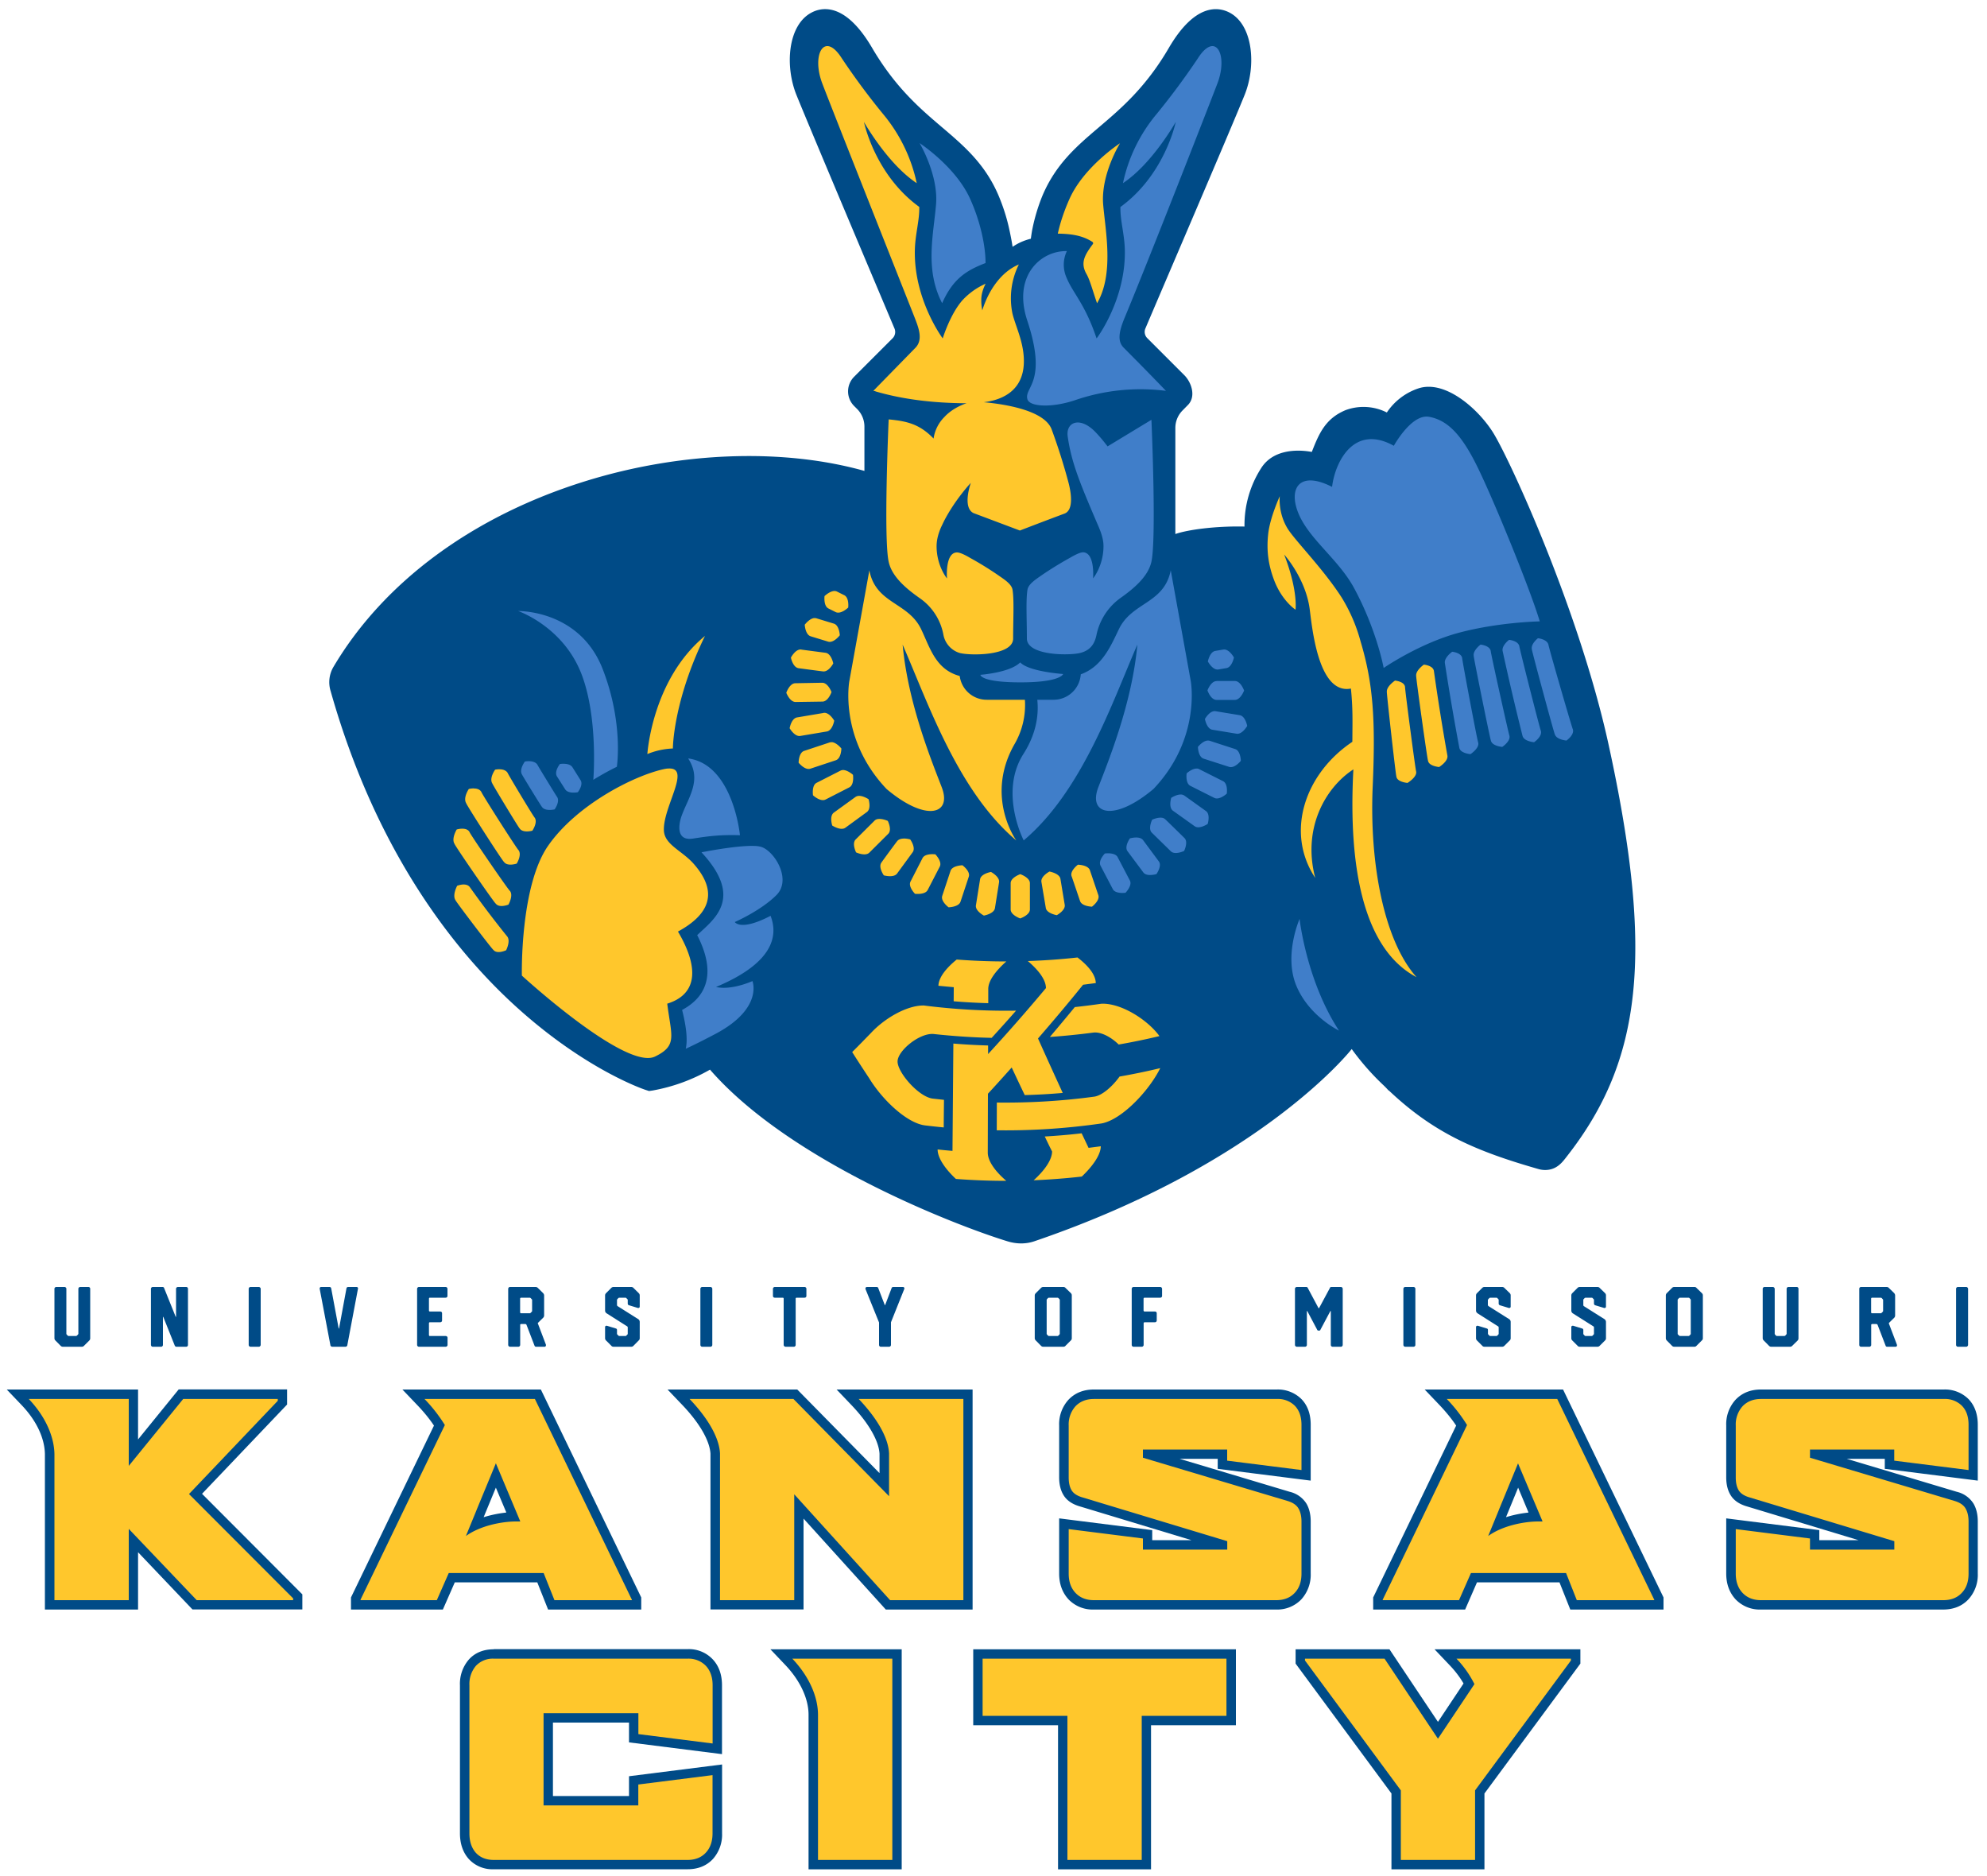
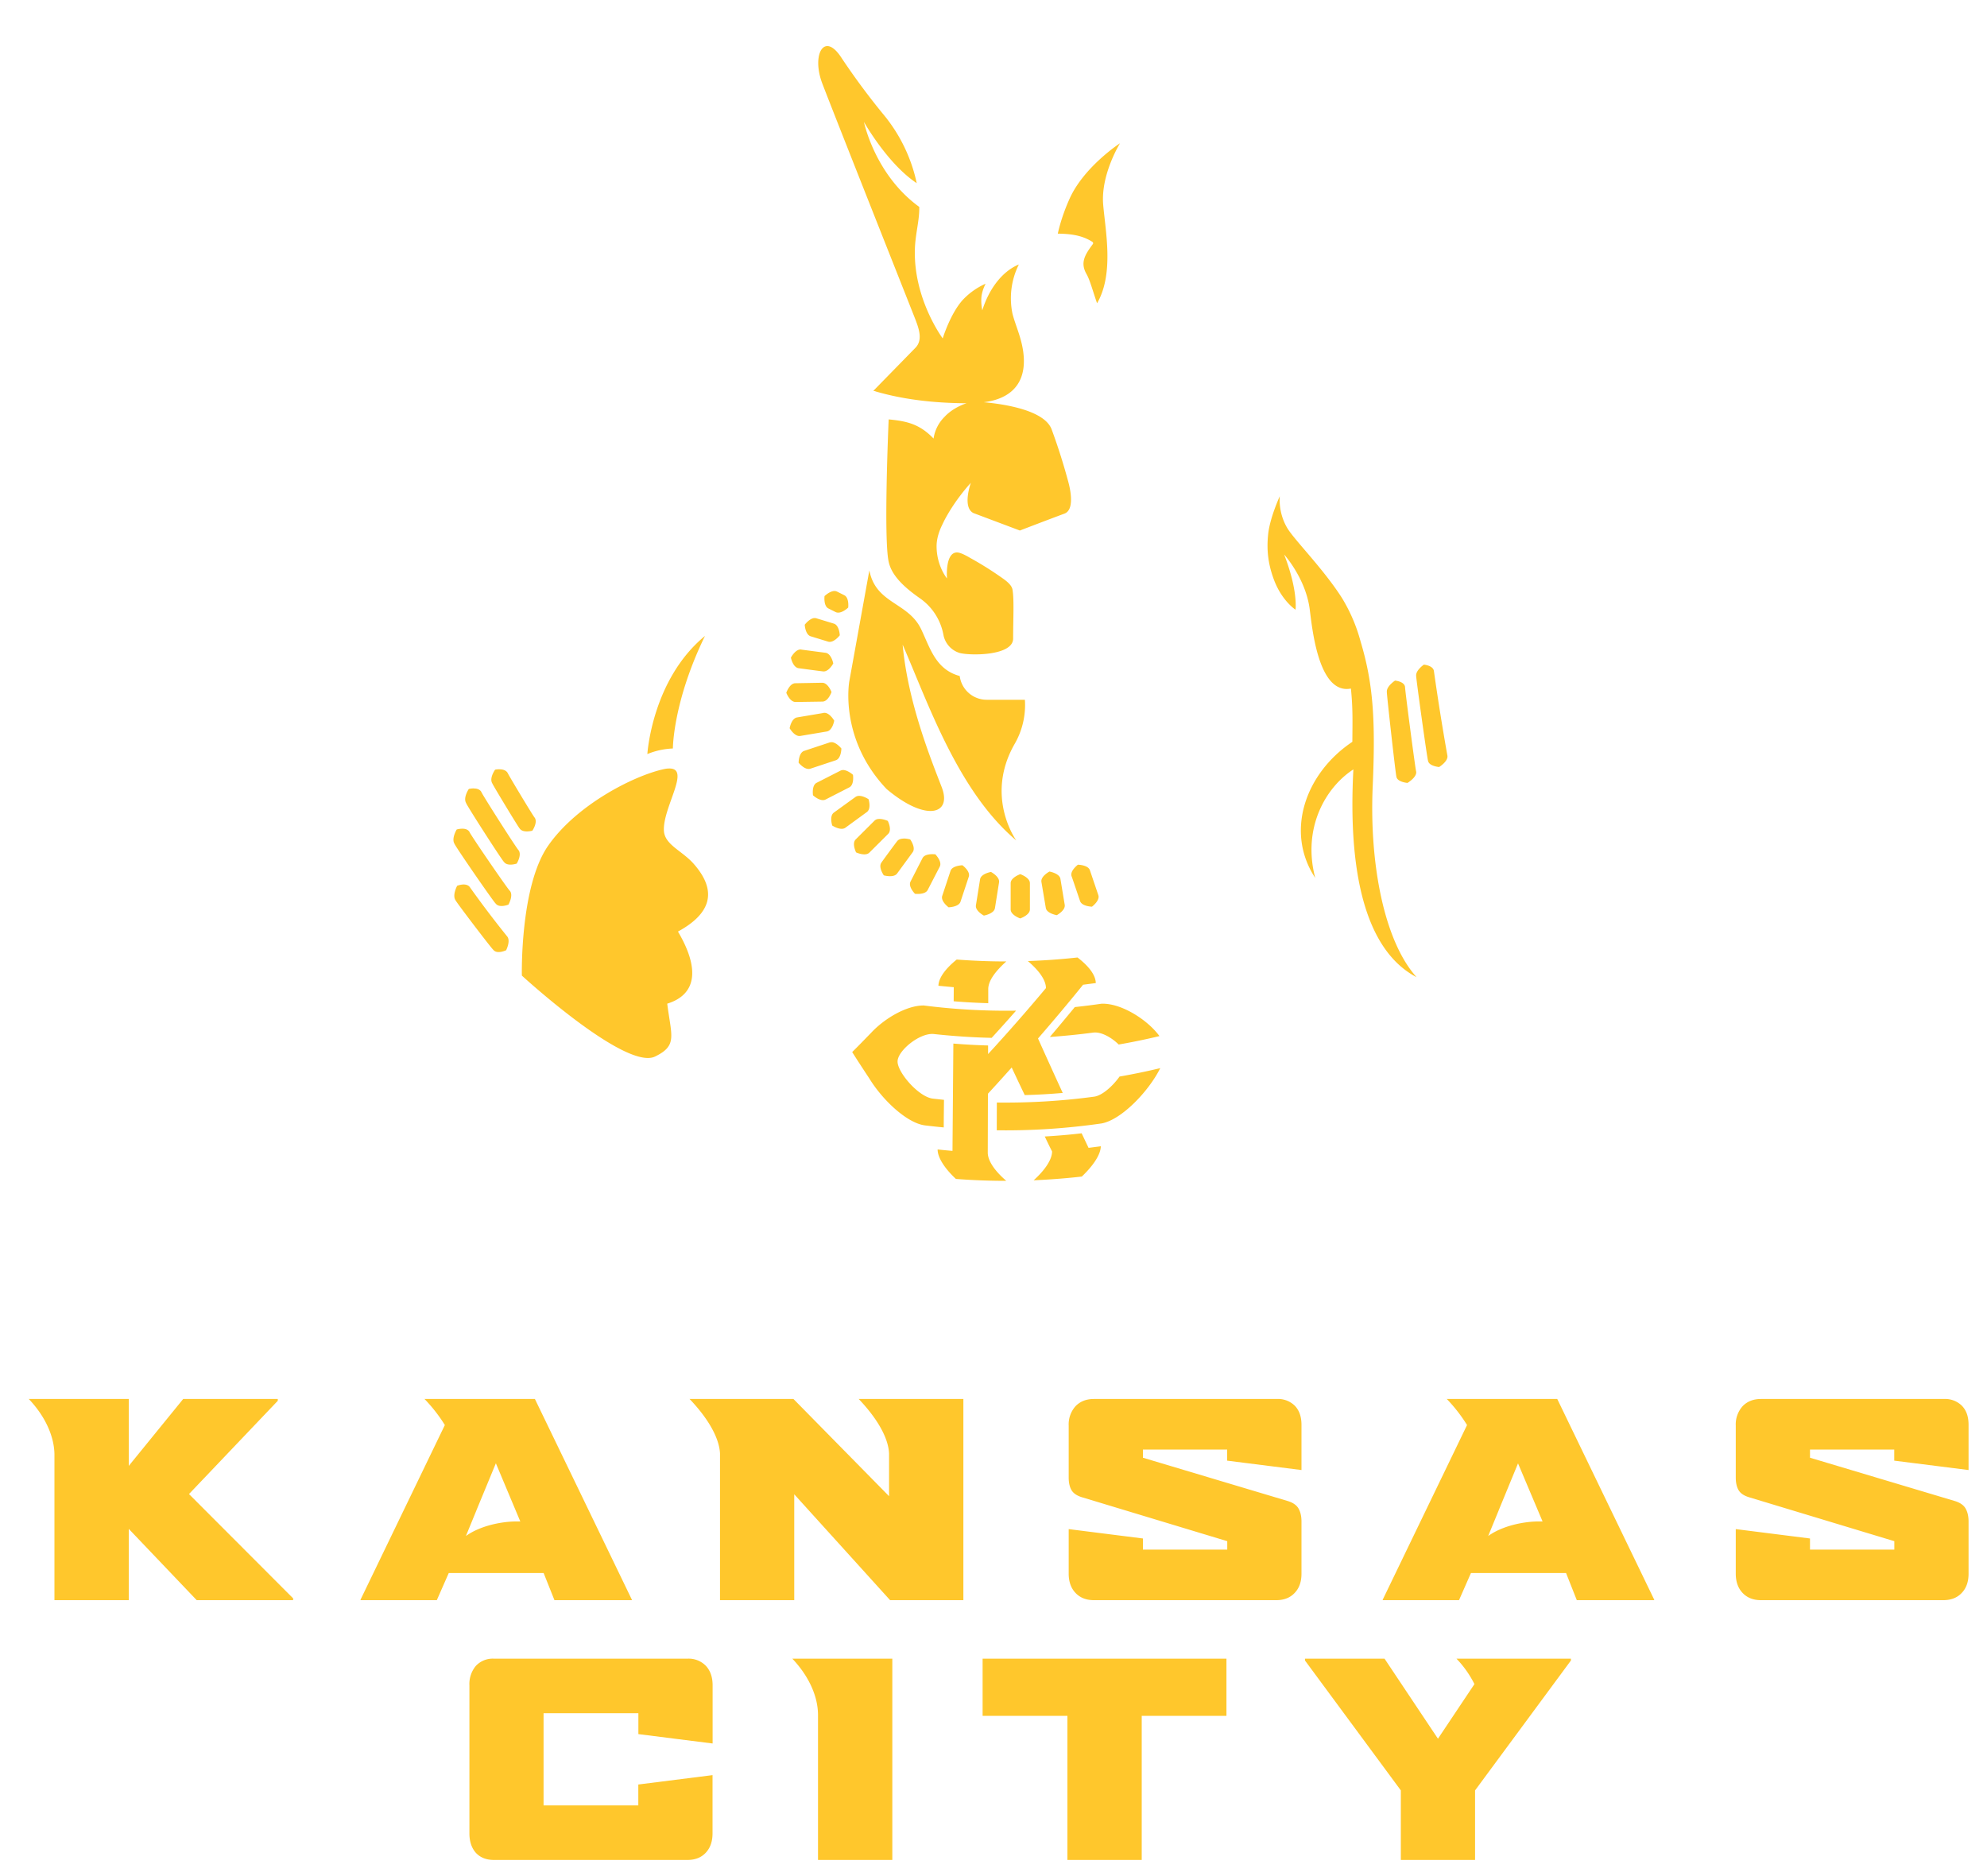
<svg xmlns="http://www.w3.org/2000/svg" width="250" height="236.01">
-   <path fill="#004b87" d="M103.92 1.15c-.7-.02-1.3.17-1.73.39-3.05 1.5-3.49 6.7-1.97 10.44 1.73 4.27 10.59 25.24 12.32 29.34.18.42.09.91-.24 1.24l-4.83 4.83a2.6 2.6 0 000 3.69l.37.37c.59.59.92 1.39.92 2.22v5.57c-10.23-2.87-23.1-2.43-35.07 1.28-14.17 4.39-25.41 12.68-31.75 23.4a3.77 3.77 0 00-.34 3.02c5.9 20.88 16.17 33.33 23.8 40.12C73.86 134.6 80.9 137 81.2 137.1l.46.15.48-.07a22.46 22.46 0 007.19-2.62c10.12 11.63 31.15 19.67 37.38 21.58 1.14.36 2.34.39 3.46 0 28.7-9.8 39.9-24.17 39.9-24.17a32 32 0 003.93 4.49c.27.25.5.49.7.72h.04c5.68 5.38 11 7.65 18.84 9.89.7.2 1.49.15 2.14-.21.64-.35 1.03-.88 1.47-1.45 9.37-11.99 10.97-25.34 5.19-51.78-3.7-16.88-12.46-35.94-14.54-39.24-1.88-2.98-6.04-6.66-9.41-5.52a7.7 7.7 0 00-3.94 3.02 6.52 6.52 0 00-5.18-.3c-2.53 1.05-3.34 2.9-4.26 5.26-2.23-.4-4.96-.14-6.34 1.99a13.25 13.25 0 00-2.13 7.4c-3.61-.08-7.12.39-8.7.94V53.84c0-.84.33-1.63.92-2.22l.65-.66c.99-.98.57-2.65-.36-3.68l-4.73-4.73a1.11 1.11 0 01-.25-1.23c2.54-5.98 10.62-24.78 12.47-29.34 1.52-3.73 1.08-8.94-1.97-10.44-1.42-.7-4.3-1.06-7.54 4.47-2.9 4.98-6.02 7.63-8.77 9.97-2.82 2.4-5.48 4.66-7.17 8.7a23.3 23.3 0 00-1.23 4.09c-.1.46-.2 1.26-.2 1.26-.96.24-1.68.6-2.3 1.02-.08-.6-.3-1.69-.43-2.27-.3-1.38-.74-2.75-1.3-4.1-1.7-4.04-4.36-6.3-7.18-8.7-2.75-2.34-5.86-5-8.77-9.97-2.23-3.8-4.28-4.82-5.81-4.86zM7.09 161.9a.21.21 0 00-.17.07.22.22 0 00-.07.17v6.2c0 .12.04.22.12.29l.65.66c.08.09.18.13.3.13h2.36c.12 0 .22-.04.3-.13l.66-.66a.38.38 0 00.11-.28v-6.21a.22.22 0 00-.06-.17.21.21 0 00-.17-.07H10.1a.22.22 0 00-.17.07.22.22 0 00-.07.17v5.64c0 .03-.02.07-.05.1l-.14.15c-.04.02-.07.04-.1.04h-.93c-.03 0-.07-.02-.11-.04l-.14-.15a.14.14 0 01-.04-.1v-5.64a.21.21 0 00-.07-.17.23.23 0 00-.17-.07H7.09zm12.14 0a.22.22 0 00-.17.07.22.22 0 00-.07.17v7.04c0 .07.03.13.07.17.04.05.1.07.17.07h1.03c.07 0 .13-.02.17-.07.05-.04.07-.1.07-.17v-3.5c0-.01 0-.02.02-.02.01 0 .02 0 .03.02l1.44 3.6c.05.09.12.14.2.14h1.23c.06 0 .12-.02.17-.07.04-.04.06-.1.06-.17v-7.04a.22.22 0 00-.06-.17.22.22 0 00-.17-.07h-1.03a.23.23 0 00-.17.07.21.21 0 00-.07.17v3.49c0 .02-.01.03-.02.03s-.03 0-.03-.02l-1.45-3.6a.15.15 0 00-.07-.1.18.18 0 00-.12-.04h-1.23zm12.3 0a.22.22 0 00-.17.07.22.22 0 00-.07.17v7.04c0 .07.02.13.07.17.04.05.1.07.17.07h1.03c.06 0 .12-.02.16-.07.05-.04.08-.1.08-.17v-7.04a.21.21 0 00-.08-.17.22.22 0 00-.16-.07h-1.03zm8.87 0c-.05 0-.1.02-.13.06a.2.2 0 00-.05.13v.03l1.35 7.1c0 .06.03.1.08.14.05.04.1.06.16.06h1.66c.05 0 .1-.02.15-.06a.2.2 0 00.08-.14l1.34-7.1c.02-.06 0-.11-.03-.15a.17.17 0 00-.14-.07H43.8c-.05 0-.1.02-.14.05a.22.22 0 00-.07.13l-.93 5.03s0 .02-.02.02-.03-.01-.03-.02l-.94-5.04a.23.23 0 00-.07-.12.2.2 0 00-.13-.05H40.4zm12.32 0c-.07 0-.12.02-.17.07s-.07.1-.07.17v7.04c0 .07.02.13.07.17.05.05.1.07.17.07h3.35c.07 0 .12-.02.17-.07.05-.04.07-.1.07-.17v-.88a.24.24 0 00-.07-.17.26.26 0 00-.17-.06H54.1a.1.1 0 01-.1-.04c-.02-.02-.03-.05-.03-.1v-1.47c0-.04.01-.06.04-.1a.14.14 0 01.09-.02h1.28c.07 0 .13-.03.18-.07.04-.05.06-.1.06-.17v-.88a.24.24 0 00-.06-.17.25.25 0 00-.18-.06h-1.28c-.04 0-.07-.02-.1-.04a.14.14 0 01-.03-.1v-1.47c0-.04.01-.07.04-.1a.1.1 0 01.09-.03h1.96c.07 0 .12-.02.17-.06.05-.05.07-.1.07-.17v-.88c0-.07-.02-.12-.07-.17s-.1-.07-.17-.07h-3.35zm11.46 0c-.07 0-.13.02-.17.07s-.07.1-.07.17v7.04c0 .07.03.13.07.17.04.05.1.07.17.07h1.03c.06 0 .12-.02.17-.07.04-.04.07-.1.07-.17v-2.5c0-.03 0-.06.03-.08.03-.03.06-.04.1-.04h.5c.08 0 .14.04.17.12l1 2.6c.04.09.1.14.2.14h1.07c.05 0 .09-.02.12-.05a.2.2 0 00.05-.13v-.07l-1.01-2.66a.07.07 0 01.01-.1l.64-.63a.4.4 0 00.13-.3v-2.51c0-.1-.04-.2-.13-.3l-.65-.64a.4.4 0 00-.3-.13h-3.2zm13.02 0a.39.39 0 00-.3.13l-.65.65a.4.4 0 00-.12.29v1.89c0 .15.06.27.2.36l2.57 1.63c.06.04.08.08.08.15v.78c0 .04 0 .07-.04.1l-.14.14a.12.12 0 01-.1.05h-.78a.17.17 0 01-.11-.05l-.14-.14a.14.14 0 01-.04-.1v-.47a.2.2 0 00-.04-.12.18.18 0 00-.11-.07l-1.12-.34c-.06-.01-.11 0-.16.03s-.07.08-.07.14v1.4c0 .1.04.2.12.28l.66.66c.07.09.17.13.3.13h2.2c.12 0 .22-.04.3-.13l.65-.66a.36.36 0 00.13-.28v-2.05a.42.42 0 00-.2-.36l-2.57-1.62a.18.18 0 01-.09-.15v-.63c0-.05.02-.08.04-.1l.14-.15c.04-.02.08-.04.11-.04h.77c.05 0 .08.02.1.04l.15.15c.03.02.04.05.04.1v.46c0 .04.02.09.04.12.03.04.07.07.12.08l1.11.34c.06.02.12 0 .17-.03a.16.16 0 00.07-.14v-1.4a.4.4 0 00-.13-.3l-.65-.64a.37.37 0 00-.3-.13h-2.2zm11.15 0a.21.21 0 00-.16.07.24.24 0 00-.07.17v7.04c0 .07.02.13.07.17.04.05.1.07.16.07h1.04c.06 0 .11-.02.16-.07.05-.04.07-.1.07-.17v-7.04a.23.23 0 00-.07-.17.22.22 0 00-.16-.07h-1.04zm9.14 0a.22.22 0 00-.17.07.24.24 0 00-.07.17v.88c0 .07.02.12.07.17.04.04.1.06.17.06h1c.03 0 .06 0 .08.04.02.02.03.05.03.09v5.8c0 .07.03.13.08.17.04.05.1.07.17.07h1.02a.2.2 0 00.17-.07c.05-.04.07-.1.07-.17v-5.8c0-.04 0-.07.04-.1a.1.1 0 01.08-.03h.99c.07 0 .13-.02.17-.06.05-.05.07-.1.07-.17v-.88a.22.22 0 00-.07-.17c-.04-.05-.1-.07-.17-.07h-3.73zm11.59 0c-.06 0-.1.02-.13.05a.18.18 0 00-.06.14v.06l1.69 4.17.02.05v2.8c0 .08.02.14.06.18.05.05.1.07.17.07h1.02c.07 0 .13-.02.18-.07.05-.04.07-.1.07-.17v-2.84l1.68-4.2a.2.2 0 00-.02-.16c-.04-.05-.08-.08-.14-.08h-1.24c-.1 0-.16.05-.2.14l-.81 2.13-.03.02a.02.02 0 01-.02-.02l-.82-2.13a.2.2 0 00-.2-.14h-1.22zm22.19 0a.38.38 0 00-.3.13l-.65.65a.41.41 0 00-.13.29v5.38c0 .1.05.2.13.28l.65.66c.08.09.18.13.3.13h2.5c.13 0 .23-.04.3-.13l.66-.66a.36.36 0 00.12-.28v-5.38a.4.4 0 00-.12-.3l-.66-.64a.35.35 0 00-.3-.13h-2.5zm11.35 0a.2.2 0 00-.16.07.22.22 0 00-.07.17v7.04c0 .07.02.13.07.17.04.05.1.07.16.07h1.04c.06 0 .1-.02.16-.07.05-.04.07-.1.07-.17v-2.72c0-.04.02-.06.04-.1l.09-.02h1.29c.07 0 .12-.03.17-.07.04-.05.06-.1.06-.17v-.88a.25.25 0 00-.06-.17.25.25 0 00-.17-.06H144a.13.13 0 01-.08-.04c-.02-.03-.04-.06-.04-.1v-1.47c0-.04.02-.07.04-.1.02-.02.05-.03.09-.03h1.97c.06 0 .1-.02.16-.06.05-.05.07-.1.07-.17v-.88c0-.07-.02-.12-.07-.17s-.1-.07-.16-.07h-3.37zm20.54 0c-.06 0-.11.02-.16.07s-.07.1-.07.17v7.04c0 .06.02.12.07.17.05.04.1.07.16.07h1.03c.07 0 .12-.02.17-.07.05-.04.07-.1.07-.17v-4.23c0-.01 0-.02.02-.02h.03l1.25 2.36c.03.07.09.1.16.1h.09c.07 0 .13-.03.15-.1l1.25-2.35c0-.01.02-.02.04-.01 0 0 .02 0 .02.02v4.23c0 .07.02.13.07.17.04.05.1.07.17.07h1.02c.07 0 .13-.02.17-.07.04-.04.07-.1.07-.17v-7.04c0-.07-.03-.12-.07-.17s-.1-.07-.17-.07h-1.2c-.08 0-.14.04-.17.12l-1.37 2.55h-.06l-1.36-2.55c-.04-.08-.1-.12-.18-.12h-1.2zm13.65 0a.22.22 0 00-.17.07.26.26 0 00-.07.17v7.04c0 .07.03.13.07.17.05.05.1.07.17.07h1.03c.07 0 .12-.02.17-.07.05-.04.07-.1.07-.17v-7.04c0-.07-.02-.12-.07-.17s-.1-.07-.17-.07h-1.03zm9.97 0a.38.38 0 00-.3.13l-.65.65a.4.4 0 00-.12.29v1.89c0 .15.07.27.2.36l2.57 1.63c.06.04.08.08.08.15v.78c0 .04-.01.07-.04.1l-.14.14c-.02.03-.05.05-.1.05h-.78a.16.16 0 01-.11-.05l-.13-.14c-.03-.03-.05-.06-.05-.1v-.47c0-.04-.01-.1-.04-.12-.02-.04-.06-.06-.11-.07l-1.11-.34c-.07-.01-.12 0-.17.03s-.07.08-.07.14v1.4c0 .1.04.2.12.28l.66.66c.07.09.17.13.3.13h2.2a.4.4 0 00.3-.13l.66-.66a.36.36 0 00.12-.28v-2.05a.41.41 0 00-.2-.36l-2.57-1.62c-.06-.04-.1-.1-.1-.15v-.63c0-.05.03-.08.06-.1l.13-.15.1-.04h.79c.04 0 .07.02.1.04l.14.15c.03.02.04.05.04.1v.46c0 .04.02.09.05.12.02.04.06.07.1.08l1.12.34c.06.02.12 0 .17-.03.05-.03.07-.08.07-.14v-1.4a.4.4 0 00-.12-.3l-.66-.64a.38.38 0 00-.3-.13h-2.21zm11.99 0a.38.38 0 00-.3.13l-.65.65a.4.4 0 00-.12.29v1.89c0 .15.06.27.19.36l2.58 1.63c.06.04.08.08.08.15v.78c0 .04-.01.07-.04.1l-.14.14c-.02.03-.05.05-.1.05h-.78c-.04 0-.07-.02-.11-.05l-.13-.14a.13.13 0 01-.04-.1v-.47a.18.18 0 00-.05-.12c-.02-.04-.06-.06-.11-.07l-1.11-.34c-.06-.01-.12 0-.17.03s-.07.08-.07.14v1.4c0 .1.04.2.12.28l.66.66c.07.09.17.13.3.13h2.2a.4.4 0 00.3-.13l.66-.66a.36.36 0 00.12-.28v-2.05a.44.44 0 00-.2-.36l-2.57-1.62a.17.17 0 01-.08-.15v-.63c0-.05 0-.08.04-.1l.13-.15.1-.04h.79c.04 0 .07.02.1.04l.14.15c.03.02.04.05.04.1v.46c0 .04.02.09.05.12.02.04.06.07.1.08l1.12.34c.07.02.12 0 .17-.03.05-.03.07-.08.07-.14v-1.4a.4.4 0 00-.12-.3l-.66-.64a.38.38 0 00-.3-.13h-2.21zm11.89 0a.38.38 0 00-.3.13l-.65.65a.4.4 0 00-.12.29v5.38c0 .1.04.2.12.28l.65.66c.08.09.18.13.3.13h2.52c.12 0 .2-.04.28-.13l.66-.66a.34.34 0 00.13-.28v-5.38a.37.37 0 00-.13-.3l-.66-.64a.33.33 0 00-.28-.13h-2.52zm11.36 0c-.07 0-.13.02-.17.07a.22.22 0 00-.07.17v6.2c0 .12.05.22.13.29l.65.66c.08.09.18.13.3.13h2.35c.12 0 .22-.04.3-.13l.67-.66a.4.4 0 00.1-.28v-6.21a.22.22 0 00-.06-.17c-.04-.05-.1-.07-.17-.07h-1.02c-.07 0-.13.02-.17.07a.22.22 0 00-.07.17v5.64c0 .03-.01.07-.05.1l-.13.15-.1.04h-.93c-.04 0-.08-.02-.12-.04l-.13-.15a.13.13 0 01-.04-.1v-5.64c0-.07-.03-.12-.08-.17-.04-.05-.1-.07-.17-.07h-1.02zm12.14 0a.23.23 0 00-.17.07.25.25 0 00-.06.17v7.04c0 .07.02.13.06.17.05.05.1.07.17.07h1.04c.06 0 .1-.02.16-.07.05-.04.07-.1.07-.17v-2.5c0-.03 0-.06.04-.08a.13.13 0 01.09-.04h.5c.08 0 .14.04.18.12l1 2.6c.03.09.1.14.19.14h1.07c.05 0 .09-.02.13-.05a.21.21 0 00.05-.13l-.01-.07-1.01-2.66c-.01-.03-.01-.07.02-.1l.64-.63a.4.4 0 00.12-.3v-2.51c0-.1-.04-.2-.12-.3l-.66-.64a.38.38 0 00-.3-.13h-3.2zm12.19 0c-.07 0-.13.02-.17.07a.22.22 0 00-.07.17v7.04c0 .07.02.13.07.17.04.05.1.07.17.07h1.03a.2.2 0 00.16-.07c.05-.04.08-.1.08-.17v-7.04c0-.07-.03-.12-.08-.17a.2.2 0 00-.16-.07h-1.03zm-180.78 1.35h1.09c.03 0 .06.02.1.04l.14.15c.03.02.05.05.05.1v1.38c0 .04-.02.07-.05.1l-.14.14c-.03.03-.07.05-.1.05h-1.1a.13.13 0 01-.08-.03.14.14 0 01-.04-.1v-1.7c0-.04.01-.07.04-.1.02-.02.05-.03.09-.03zm66.41 0h1.07a.3.3 0 01.11.04l.14.15c.02.02.04.05.04.1v4.24c0 .04-.02.07-.04.1l-.14.14a.16.16 0 01-.1.05h-1.08a.2.2 0 01-.12-.05l-.13-.14a.13.13 0 01-.04-.1v-4.24c0-.05.01-.08.04-.1l.13-.15c.04-.02.08-.04.12-.04zm79.4 0h1.06c.04 0 .08.02.12.04l.13.15c.03.02.04.05.04.1v4.24c0 .04 0 .07-.04.1l-.13.14c-.04.03-.07.05-.12.05h-1.07a.16.16 0 01-.1-.05l-.15-.14a.13.13 0 01-.04-.1v-4.24c0-.05.01-.08.04-.1l.14-.15c.04-.02.08-.04.11-.04zm24.17 0h1.1l.1.04.13.15c.03.02.05.05.05.1v1.38c0 .04-.02.07-.05.1l-.14.14c-.03.03-.07.05-.1.05h-1.09c-.04 0-.07-.01-.09-.03a.12.12 0 01-.04-.1v-1.7c0-.04.01-.07.04-.1.02-.02.05-.03.1-.03zM.85 174.8l1.9 1.99c1.83 1.93 2.86 4.1 2.9 6.13v19.56h11.72v-7.21l6.85 7.2h13.82v-1.9l-12.62-12.65 10.7-11.23v-1.9H22.48l-5.11 6.29v-6.28H.84zm49.78 0l1.9 1.99c.83.87 1.52 1.72 2.07 2.55l-10.44 21.62v1.52h11.56l1.5-3.42H67.6l1.36 3.42h11.72v-1.52L68.05 174.8H50.63zm33.36 0l1.9 1.99c2.13 2.24 3.4 4.45 3.5 6.08v19.6h11.71v-11.43l10.35 11.44h10.92V174.8h-17.11l1.9 1.99c2.14 2.25 3.41 4.47 3.5 6.09v2.44l-10.35-10.52H83.99zm53.63 0c-1.3 0-2.37.43-3.18 1.28a4.57 4.57 0 00-1.18 3.25v6.52c0 .88.18 1.62.53 2.2.4.69 1.1 1.17 2.06 1.45l14.05 4.25h-4.93v-1.26l-11.71-1.48v6.94c0 1.32.4 2.4 1.18 3.25a4.21 4.21 0 003.18 1.28h22.93a4.2 4.2 0 003.18-1.28 4.6 4.6 0 001.18-3.25v-6.56c0-.87-.18-1.63-.54-2.24a3.4 3.4 0 00-2.09-1.48l-13.86-4.15h4.79v1.26l11.7 1.48v-7.03c0-1.33-.38-2.41-1.15-3.21a4.2 4.2 0 00-3.14-1.22h-23zm41.63 0l1.9 1.99c.82.87 1.51 1.72 2.06 2.55l-10.44 21.62v1.52h11.57l1.49-3.42h10.38l1.36 3.42h11.73v-1.52l-12.64-26.16h-17.41zm42.3 0c-1.3 0-2.37.43-3.18 1.28a4.57 4.57 0 00-1.18 3.25v6.52c0 .88.18 1.62.53 2.2.4.69 1.1 1.17 2.06 1.45l14.05 4.25h-4.93v-1.26l-11.71-1.48v6.94c0 1.32.4 2.4 1.18 3.25a4.21 4.21 0 003.18 1.28h22.93c1.31 0 2.38-.43 3.18-1.28a4.56 4.56 0 001.18-3.25v-6.56c0-.87-.18-1.63-.54-2.24a3.4 3.4 0 00-2.09-1.48l-13.86-4.15h4.79v1.26l11.7 1.48v-7.03c0-1.33-.39-2.41-1.15-3.21a4.2 4.2 0 00-3.14-1.22h-23zM62.39 187.15l1.29 3.06h-.02l.04.07c-.88.09-1.87.28-2.84.58v-.02l1.53-3.7zm128.62 0l1.28 3.06h-.01l.03.07a15 15 0 00-2.83.58l.01-.02 1.52-3.7zM62.13 207.48c-1.32 0-2.38.44-3.15 1.3a4.67 4.67 0 00-1.11 3.23v18.62c0 1.3.37 2.39 1.1 3.22a4.02 4.02 0 003.16 1.3h24.39c1.3 0 2.37-.43 3.17-1.28a4.6 4.6 0 001.16-3.24v-8.66l-11.71 1.48v2.49h-9.57v-9.24h9.57v2.49l11.7 1.48V212c0-1.32-.38-2.41-1.15-3.24a4.12 4.12 0 00-3.17-1.3H62.13zm34.8 0l1.9 2c1.83 1.93 2.9 4.2 2.9 6.23v19.45h11.72v-27.68H96.92zm25.52 0v9.55h10.67v18.13h11.7v-18.13h10.68v-9.55h-33.05zm40.56 0v1.8l12.06 16.34v9.54h11.7v-9.54l12.07-16.34v-1.8h-18.35l1.9 2c.7.73 1.28 1.5 1.75 2.3l-3.22 4.83-6.1-9.13h-11.81z" />
  <path fill="#ffc72c" d="M104.08 5.8c-1.11.02-1.57 2.24-.61 4.73 1.1 2.9 8.64 21.91 11.59 29.37.52 1.33 1.12 2.85.1 3.87l-5.28 5.4.25.04v.02c3.4 1 7.25 1.48 11.48 1.5 0 0-1.64.48-2.78 1.72a4.8 4.8 0 00-1.37 2.72c-1.75-1.82-3.34-2.19-5.65-2.41-.04.93-.64 15 0 17.91.4 1.87 2.2 3.38 3.94 4.6a7.17 7.17 0 012.94 4.54 2.96 2.96 0 002.04 2.33c1.32.36 6.74.38 6.74-1.81 0-2.45.14-4.85-.08-6.16-.11-.65-.95-1.22-1.5-1.6a41.85 41.85 0 00-3.8-2.37c-.76-.45-1.4-.74-1.76-.7-1.44.12-1.18 3.27-1.18 3.27s-1.31-1.57-1.31-4.06c0-.84.25-1.68.59-2.44l.33-.69c1.4-2.73 3.39-4.84 3.39-4.84s-1.11 3.06.32 3.8l5.85 2.2s2.98-1.15 5.64-2.14c1.16-.47.79-2.67.5-3.8a76.5 76.5 0 00-2.15-6.8c-.92-2.4-5.95-3.17-8.54-3.4 2.3-.27 5.27-1.46 5.04-5.62-.12-2.18-1.03-3.95-1.42-5.51a9.52 9.52 0 01.8-6.2c-2.22.92-3.82 3.26-4.6 5.77 0 0-.2-.88-.1-1.76.1-.82.52-1.59.52-1.59a8.88 8.88 0 00-2.88 2.04c-1.57 1.74-2.52 4.84-2.52 4.84s-3.71-4.96-3.5-11.27c.06-1.9.59-3.6.55-5.27-5.61-4.06-6.96-10.69-6.96-10.69s2.96 5.27 6.64 7.7a20.1 20.1 0 00-4.27-8.74 90 90 0 01-5.16-6.97c-.7-1.1-1.33-1.54-1.83-1.53zm36.84 12.22s-4.5 2.92-6.33 6.94c-.72 1.6-1.2 3.08-1.5 4.43 1.53.03 3 .17 4.34 1.03.09.05.14.18.08.27-1 1.35-1.63 2.34-.81 3.78.44.76.8 2.17 1.33 3.68 2.16-3.7 1.05-9.1.77-12.41-.32-3.8 2.12-7.72 2.12-7.72zm20.1 44.4s-1.24 2.69-1.46 4.76c-.23 2.13.03 3.9.74 5.79 1 2.64 2.7 3.73 2.7 3.73s.34-2.38-1.43-6.94c0 0 2.66 2.94 3.2 6.77.3 2.16 1.03 10.9 5.2 10.09.25 2.52.2 3.96.18 6.7-6 4.02-8.46 11.4-4.67 17.12-1.66-6.31 1.34-11.41 4.8-13.65-.67 12.55 1.34 22.66 7.95 26.14-4.1-4.57-5.94-14.3-5.52-23.97.37-8.43.06-12.98-1.52-18.25a20.83 20.83 0 00-2.37-5.52c-2.35-3.67-5.96-7.26-6.85-8.75-1.2-2-.95-4.03-.95-4.03zm-51.64 9.33l-2.52 13.94s-1.34 7.22 4.69 13.57c4.94 4.16 8.26 3.23 6.94-.22-1.33-3.46-4.26-10.63-4.92-17.94 3.19 7.31 6.95 18.44 14.3 24.63 0 0-3.97-5.44-.27-12.04a9.8 9.8 0 001.35-5.66h-4.8a3.42 3.42 0 01-3.4-2.99c-3.05-.81-3.75-3.6-4.86-5.9-1.64-3.41-5.7-3.16-6.51-7.39zm-4.33 2.6c-.61-.04-1.31.64-1.31.64s-.15 1.25.5 1.56l.9.45c.67.32 1.58-.57 1.58-.57s.15-1.25-.51-1.56l-.9-.45a.73.73 0 00-.26-.07zm-2.6 3.4c-.62.06-1.2.84-1.2.84s.06 1.25.76 1.46l2.19.67c.7.2 1.46-.8 1.46-.8s-.05-1.26-.75-1.47l-2.2-.67a.68.68 0 00-.26-.02zM88.7 80c-6.68 5.5-7.25 14.86-7.25 14.86a9.41 9.41 0 013.21-.7s0-5.87 4.04-14.16zm12.12 1.71c-.73-.1-1.31 1.02-1.31 1.02s.24 1.23.97 1.33c.15.02 2.9.39 3.06.4.72.1 1.3-1 1.3-1s-.24-1.24-.97-1.34l-3.05-.4zm78.33 1.9s-1.05.72-.97 1.42c-.04.15 1.4 10.52 1.49 10.66.1.7 1.4.8 1.4.8s1.16-.72 1.04-1.43a302.1 302.1 0 01-1.7-10.65c-.1-.7-1.26-.8-1.26-.8zm-3.62 2s-1.1.72-1.04 1.43c-.04.14 1.12 10.5 1.2 10.65.09.7 1.4.8 1.4.8s1.2-.72 1.09-1.42c-.08-.14-1.44-10.51-1.4-10.65-.08-.7-1.25-.8-1.25-.8zm-72.1.28l-3.36.06c-.73 0-1.14 1.2-1.14 1.2s.44 1.17 1.18 1.16l3.37-.05c.73-.01 1.14-1.2 1.14-1.2s-.44-1.18-1.18-1.17zm.18 3.8l-3.32.56c-.73.12-.94 1.36-.94 1.36s.63 1.1 1.35.97l3.33-.56c.72-.13.93-1.36.93-1.36s-.62-1.1-1.35-.98zm1.03 3.68c-.08 0-.17 0-.26.03l-3.2 1.06c-.7.23-.7 1.49-.7 1.49s.79.98 1.48.75l3.2-1.06c.69-.23.7-1.48.7-1.48s-.6-.76-1.22-.8zM84.1 96.68c-.2 0-.42.04-.68.1-3.78.86-10.86 4.47-14.44 9.59-3.58 5.11-3.32 16.36-3.32 16.36s13.05 11.98 16.76 10.18c2.85-1.39 2.04-2.56 1.53-6.65 3.56-1.1 4.22-4.2 1.35-9.07 3.91-2.13 5.17-4.9 1.98-8.52-1.47-1.67-3.66-2.39-3.75-4.18-.14-2.97 3.5-7.97.57-7.81zm-21.17.1c-.35-.02-.64.04-.64.05 0 0-.75 1.04-.36 1.7.05.19 3.34 5.62 3.45 5.69.42.62 1.6.28 1.6.28s.7-1.02.3-1.63c-.12-.07-3.36-5.46-3.41-5.64-.2-.33-.6-.44-.94-.45zm43.06.1a.66.66 0 00-.25.07l-3 1.53c-.64.33-.45 1.57-.45 1.57s.93.86 1.58.53l2.99-1.53c.65-.34.46-1.58.46-1.58s-.71-.65-1.33-.6zm-46.37 2.3c-.35 0-.64.07-.64.08 0 0-.74 1.09-.33 1.77.03.23 4.62 7.37 4.76 7.4.43.61 1.6.21 1.6.21s.67-1.07.24-1.68c-.13-.03-4.65-7.11-4.69-7.34-.2-.34-.6-.43-.94-.43zm48.52.94a.82.82 0 00-.51.14l-2.71 1.96c-.6.43-.21 1.63-.21 1.63s1.06.7 1.65.28l2.7-1.97c.6-.43.22-1.62.22-1.62s-.6-.4-1.14-.42zm2.36 2.91a.73.73 0 00-.47.21l-2.37 2.36c-.51.51.05 1.63.05 1.63s1.16.54 1.67.03l2.37-2.36c.52-.51-.05-1.63-.05-1.63s-.65-.3-1.2-.24zm-52.4 1.22c-.34.01-.64.1-.64.1s-.7 1.15-.27 1.81c.04.24 5.04 7.49 5.18 7.51.45.6 1.6.13 1.6.13s.64-1.12.2-1.71c-.14-.02-5.08-7.22-5.11-7.45-.21-.33-.61-.4-.96-.39zm55.75 1.24c-.36-.01-.77.05-.98.34-.1.11-1.9 2.56-1.97 2.68-.43.58.3 1.61.3 1.61s1.24.35 1.67-.23l1.96-2.68c.43-.59-.31-1.61-.31-1.61s-.31-.09-.67-.11zm3.62 1.97c-.37-.02-1.15.01-1.4.49l-1.51 2.95c-.33.64.56 1.54.56 1.54s1.27.16 1.6-.48l1.52-2.94c.33-.64-.56-1.55-.56-1.55l-.21-.01zm18.15 1.32s-1.02.76-.8 1.44c.06.13 1.02 3 1.07 3.13.23.68 1.5.71 1.5.71s1.03-.77.8-1.45l-1.06-3.13c-.23-.68-1.51-.7-1.51-.7zm-14.53.07s-1.28.03-1.5.71l-1.04 3.14c-.22.69.8 1.44.8 1.44s1.28-.03 1.5-.71l1.04-3.14c.23-.69-.8-1.44-.8-1.44zm10.95.79s-1.13.6-1.01 1.31l.55 3.26c.1.7 1.38.92 1.38.92s1.12-.6 1-1.31l-.54-3.26c-.12-.7-1.38-.92-1.38-.92zm-7.36.05s-1.26.22-1.37.93l-.52 3.26c-.12.71 1 1.3 1 1.3s1.27-.22 1.39-.93l.52-3.26c.1-.71-1.02-1.3-1.02-1.3zm3.69.28s-1.21.42-1.21 1.13v3.31c0 .71 1.2 1.13 1.2 1.13s1.22-.42 1.22-1.13v-3.31c0-.71-1.21-1.13-1.21-1.13zm-69.95 1.3c-.45-.02-.9.16-.9.16s-.65 1.19-.2 1.83c.06.2 4.63 6.21 4.76 6.24.47.58 1.6.04 1.6.04s.6-1.17.13-1.74a128.2 128.2 0 01-4.69-6.19c-.17-.24-.43-.32-.7-.34zm77.16 9.18c-2.08.23-4.17.38-6.26.45 1.33 1.13 2.27 2.34 2.28 3.4-2.4 2.87-4.83 5.64-7.28 8.3v-1.08a79.4 79.4 0 01-4.37-.24l-.11 13.5a59.1 59.1 0 01-1.87-.18v.01c0 1.05.94 2.43 2.3 3.7 2.1.16 4.23.24 6.34.24-1.37-1.17-2.32-2.47-2.33-3.53l.02-7.43c1-1.08 1.99-2.18 2.99-3.3a368.8 368.8 0 001.64 3.47c1.59-.04 3.19-.13 4.78-.27a877.13 877.13 0 01-3.11-6.85c1.9-2.19 3.8-4.44 5.67-6.76l1.6-.21c-.02-1.06-.96-2.19-2.3-3.22zm-15.21.26c-1.33 1.08-2.27 2.25-2.3 3.3l1.93.18-.01 1.77c1.44.12 2.9.2 4.35.24v-1.78c0-1.06.95-2.29 2.27-3.47-2.08 0-4.16-.08-6.24-.24zm18.2 5.56c-1.11.16-2.22.3-3.34.42a297.3 297.3 0 01-3.14 3.76 90.9 90.9 0 005.46-.55c.99-.13 2.3.61 3.2 1.5 1.72-.3 3.43-.65 5.13-1.06-1.48-2.04-4.82-4.18-7.31-4.07zm-22.34.22c-2.17-.02-4.97 1.65-6.63 3.44-.8.82-1.58 1.63-2.38 2.42.7 1.11 1.43 2.22 2.15 3.31 1.64 2.69 4.74 5.65 7.05 5.92.77.09 1.55.18 2.32.25 0-1.16.02-2.32.03-3.47l-1.37-.15c-1.8-.18-4.5-3.32-4.47-4.69.02-1.35 2.79-3.62 4.56-3.44 2.42.26 4.85.43 7.28.48a206.1 206.1 0 003.07-3.42c-3.88.06-7.76-.16-11.61-.65zm29.75 7.88c-1.7.41-3.41.76-5.12 1.06-.88 1.23-2.2 2.4-3.2 2.53-4.06.55-8.15.79-12.24.74l-.01 3.49c4.4.06 8.8-.23 13.18-.86 2.55-.46 5.99-4.12 7.39-6.96zm-9.9 8.2c-1.53.18-3.08.31-4.63.4.3.63.6 1.26.92 1.88 0 1.05-.95 2.4-2.32 3.63 2.03-.09 4.05-.24 6.06-.47 1.4-1.33 2.38-2.75 2.39-3.81l-1.54.2-.87-1.83zM3.62 175.99c2.2 2.32 3.19 4.83 3.23 6.93v18.38h9.35v-8.97l8.55 8.97h12.13v-.23l-13.1-13.12 11.17-11.73v-.23h-11.9l-6.85 8.42v-8.42H3.6zm49.79 0a19.51 19.51 0 012.56 3.28l-10.61 21.97v.06h9.6l1.5-3.41H68.4l1.36 3.41h9.74v-.06l-12.2-25.25H53.4zm33.35 0c2.19 2.29 3.72 4.77 3.83 6.85v18.46h9.34v-13.32l12.06 13.32h9.22v-25.31h-13.17c2.19 2.3 3.73 4.78 3.82 6.87v5.36l-12.03-12.23H86.75zm50.88 0c-.97 0-1.74.31-2.32.91a3.43 3.43 0 00-.86 2.44v6.52c0 .67.12 1.2.36 1.61.25.41.7.71 1.4.91l18.19 5.5v1.06h-10.61v-1.4l-9.34-1.18v5.6c0 1.02.29 1.83.86 2.43.58.61 1.35.91 2.32.91h22.93c.97 0 1.75-.3 2.32-.91.58-.6.86-1.41.86-2.43v-6.56c0-.66-.13-1.21-.38-1.64s-.72-.75-1.41-.95l-18.16-5.43v-1.03h10.6v1.4l9.35 1.18v-5.69c0-1.02-.28-1.81-.83-2.39a3.02 3.02 0 00-2.28-.86h-23zm44.39 0a19.44 19.44 0 012.55 3.28l-10.61 21.97v.06h9.6l1.5-3.41h11.97l1.35 3.41h9.74v-.06l-12.2-25.25h-13.9zm39.54 0c-.97 0-1.74.31-2.32.91a3.43 3.43 0 00-.86 2.44v6.52c0 .67.12 1.2.36 1.61.25.41.7.71 1.4.91l18.19 5.5v1.06h-10.61v-1.4l-9.34-1.18v5.6c0 1.02.29 1.83.86 2.43.58.61 1.35.91 2.32.91h22.93c.97 0 1.75-.3 2.32-.91.58-.6.86-1.41.86-2.43v-6.56c0-.66-.13-1.21-.38-1.64s-.72-.75-1.41-.95l-18.16-5.43v-1.03h10.6v1.4l9.35 1.18v-5.69c0-1.02-.27-1.81-.83-2.39a3.02 3.02 0 00-2.28-.86h-23zm-159.18 8.09l3.07 7.31v.01h-.64c-1.68.02-4.37.51-6.2 1.83l1.33-3.24v-.01l2.44-5.9zm128.6 0l3.09 7.31v.01h-.64c-1.68.02-4.37.51-6.2 1.83l1.33-3.24v-.01l2.43-5.9zM62.14 208.66a2.9 2.9 0 00-2.27.91 3.54 3.54 0 00-.81 2.44v18.62c0 1.02.27 1.83.8 2.44.55.6 1.3.91 2.28.91H86.5c.98 0 1.74-.31 2.3-.91.57-.61.85-1.42.85-2.44v-7.32l-9.34 1.18v2.63H68.39v-11.6h11.93v2.63l9.34 1.18v-7.32c0-1.02-.28-1.83-.84-2.44a3.01 3.01 0 00-2.3-.91h-24.4zm37.55 0c2.24 2.37 3.22 4.92 3.23 7.05v18.27h9.35v-25.32H99.68zm23.94 0v7.19h10.67v18.13h9.35v-18.13h10.66v-7.19h-30.68zm40.56 0v.23l12.06 16.34v8.75h9.34v-8.75l12.06-16.34v-.23h-14.4a12.98 12.98 0 012.26 3.2l-4.59 6.87-6.72-10.07h-10z" />
-   <path fill="#407ec9" d="M152.55 5.8c-.5 0-1.14.44-1.83 1.53a92.93 92.93 0 01-5.16 6.97 20 20 0 00-4.27 8.74c3.68-2.43 6.64-7.7 6.64-7.7s-1.35 6.63-6.96 10.7c-.04 1.65.49 3.35.55 5.26.2 6.31-3.54 11.29-3.55 11.27-1.45-4.34-2.97-5.67-3.77-7.62a3.98 3.98 0 01.03-3.36c-3.28-.08-6.85 3.11-4.98 8.74 2.6 7.85-.44 8.36.02 9.9.28.95 3.05 1.1 6 .11a25.36 25.36 0 0111.43-1.17s-1.88-1.96-4.12-4.22l-1.17-1.18c-.86-.83-.64-2.05.12-3.87 3.08-7.4 10.52-26.47 11.63-29.37.96-2.49.5-4.71-.61-4.73zM115.7 18s2.39 4 2.07 7.73c-.32 3.8-1.43 8.18.77 12.41 1.37-3.1 3.08-4.13 5.46-5.05 0-2.08-.61-5.16-1.97-8.14-1.84-4.02-6.33-6.95-6.33-6.95zm63.67 34.41c-2.06.13-4 3.67-4 3.67-5.08-2.82-7.42 2.14-7.77 5.17-4.16-2.12-5.55.24-4.2 3.41 1.36 3.21 5.06 5.76 6.99 9.36 2.85 5.3 3.7 10.01 3.7 10.01s4.55-3.14 9.57-4.46c5.02-1.32 10.07-1.4 10.07-1.4-1.2-4.05-5.92-15.59-7.95-19.65-2.02-4.07-3.8-5.7-6-6.09a1.8 1.8 0 00-.41-.02zm-34.5.4l-5.51 3.34h-.01s-1.28-1.7-2.1-2.32c-1.71-1.34-3.16-.56-2.91 1.11.48 3.3 1.54 5.83 3.7 10.89.39.88.8 1.87.8 2.86 0 2.5-1.31 4.07-1.31 4.07s.26-3.15-1.2-3.28c-.34-.03-.98.26-1.74.71-1.63.9-3 1.8-3.81 2.37-.54.38-1.38.95-1.5 1.6-.22 1.3-.08 3.7-.08 6.16 0 2.19 5.43 2.17 6.75 1.81 1.02-.27 1.73-.9 2-2.22a7.62 7.62 0 012.98-4.65c1.73-1.22 3.53-2.73 3.94-4.6.62-2.86.06-16.5 0-17.85zm2.43 18.93c-.83 4.23-4.87 3.98-6.52 7.4-1.05 2.19-2.13 4.73-4.8 5.69a3.43 3.43 0 01-3.41 3.2h-2.06c.18 1.7-.03 4.13-1.74 6.81-3.1 4.85.03 10.88.03 10.88 7.35-6.2 11.12-17.32 14.3-24.63-.66 7.31-3.58 14.49-4.91 17.94-1.33 3.45 1.99 4.38 6.94.22 6.03-6.35 4.69-13.57 4.69-13.57l-2.52-13.94zm-82.1 5.13s5.7 1.95 7.99 8c2.1 5.54 1.46 13.23 1.46 13.23a34.46 34.46 0 012.96-1.64s.86-5.47-1.77-12.26c-2.9-7.51-10.64-7.33-10.64-7.33zm128.3 3.42s-.93.71-.76 1.42c-.02.14 2.78 10.51 2.88 10.65.2.7 1.47.8 1.47.8s1.03-.72.8-1.42c-.1-.14-3.1-10.51-3.07-10.65-.2-.7-1.32-.8-1.32-.8zm-3.63.2s-.96.72-.81 1.42a341.6 341.6 0 002.5 10.66c.18.7 1.45.8 1.46.8 0 0 1.05-.72.85-1.43-.1-.14-2.73-10.5-2.71-10.65-.16-.7-1.3-.8-1.3-.8zm-3.6.6c.02 0-.97.72-.85 1.42-.03.14 2.07 10.51 2.16 10.65.15.7 1.43.8 1.43.8s1.08-.71.9-1.42c-.08-.14-2.38-10.5-2.35-10.65-.14-.7-1.28-.8-1.28-.8zm-32.34.62l-1 .17c-.72.1-.96 1.33-.96 1.33s.59 1.12 1.32 1.01l1-.17c.72-.1.96-1.34.96-1.34s-.6-1.1-1.32-1zm28.78.28s-1.02.72-.92 1.42a329.1 329.1 0 001.82 10.66c.12.7 1.4.8 1.4.8s1.12-.72.98-1.43c-.1-.14-2.05-10.5-2.02-10.65-.12-.7-1.26-.8-1.26-.8zm-54.35 1.34c-1.3 1.3-5.01 1.56-5.01 1.56s0 .95 5.06.95c5.07 0 5.35-1.05 5.35-1.05s-4.3-.29-5.4-1.46zm24.72 2.35c-.73-.01-1.16 1.17-1.16 1.17s.4 1.19 1.14 1.2h2.3c.73 0 1.17-1.18 1.17-1.18s-.42-1.19-1.15-1.2h-2.3zm-.14 3.79c-.73-.12-1.34.98-1.34.98s.22 1.24.94 1.35l3.04.5c.72.12 1.34-.98 1.34-.98s-.22-1.23-.94-1.35l-3.04-.5zm-1 3.69c-.62.04-1.22.8-1.22.8s.02 1.25.72 1.48l3.2 1.03c.7.23 1.48-.76 1.48-.76s-.02-1.26-.72-1.48l-3.2-1.04a.7.7 0 00-.26-.03zm-65.36 2.25c1.78 2.74.03 4.86-.83 7.25-.32.9-.8 3.19 1.46 2.83 2.1-.33 3.52-.49 5.89-.42 0 0-.85-8.9-6.52-9.66zm-19.9.35a2.7 2.7 0 00-.64.04s-.75.99-.36 1.64c.06.15 2.4 3.97 2.5 4.06.4.61 1.6.32 1.6.32s.71-.97.31-1.57c-.09-.1-2.4-3.88-2.47-4.04-.19-.32-.59-.42-.93-.45zm4.41.33c-.34-.03-.64.02-.64.02s-.76.94-.37 1.57l1.03 1.62c.4.61 1.59.36 1.59.36s.73-.92.34-1.52l-1.01-1.61c-.2-.31-.59-.42-.94-.44zm79.53.6c-.61-.06-1.32.6-1.32.6s-.18 1.24.47 1.57l3 1.51c.65.33 1.58-.53 1.58-.53s.18-1.25-.47-1.57l-3-1.51a.7.7 0 00-.26-.08zm-2.12 3.26c-.54.02-1.14.42-1.14.42s-.37 1.2.22 1.62l2.73 1.95c.59.42 1.64-.29 1.64-.29s.37-1.2-.22-1.62l-2.72-1.95a.81.81 0 00-.51-.13zm-2.34 2.92c-.55-.06-1.2.25-1.2.25s-.55 1.13-.04 1.63l2.39 2.34c.52.51 1.67-.04 1.67-.04s.56-1.12.04-1.63c-.1-.1-2.28-2.24-2.4-2.34a.73.73 0 00-.46-.21zm-3.33 2.49c-.36.02-.67.11-.67.11s-.73 1.03-.3 1.61l1.99 2.67c.43.58 1.65.21 1.65.21s.73-1.03.3-1.6l-1.98-2.67c-.22-.29-.63-.35-1-.33zm-47.92 1.06c-2.22-.09-6.65.8-6.65.8 5.44 5.86 1.45 8.49-.54 10.42 3.12 6.08-.18 8.48-1.9 9.41.6 2.37.68 3.89.46 4.88 0 0 1.25-.55 3.84-1.92 5.93-3.19 4.55-6.59 4.55-6.59s-2.63 1.2-4.58.74c6.92-2.9 7.92-6.21 6.86-8.95-3.8 1.98-4.5.78-4.5.78s3.26-1.41 5.24-3.39c1.98-1.98-.3-5.63-1.98-6.08a3.4 3.4 0 00-.8-.1zm44.3.93l-.2.02s-.88.9-.54 1.54l1.54 2.94c.33.64 1.6.46 1.6.46s.88-.9.55-1.54l-1.54-2.94c-.25-.48-1.03-.5-1.4-.48zm24.3 8.25s-2.01 4.55-.41 8.4c1.59 3.84 5.37 5.65 5.37 5.65-4.1-6.26-4.96-14.05-4.96-14.05z" />
</svg>